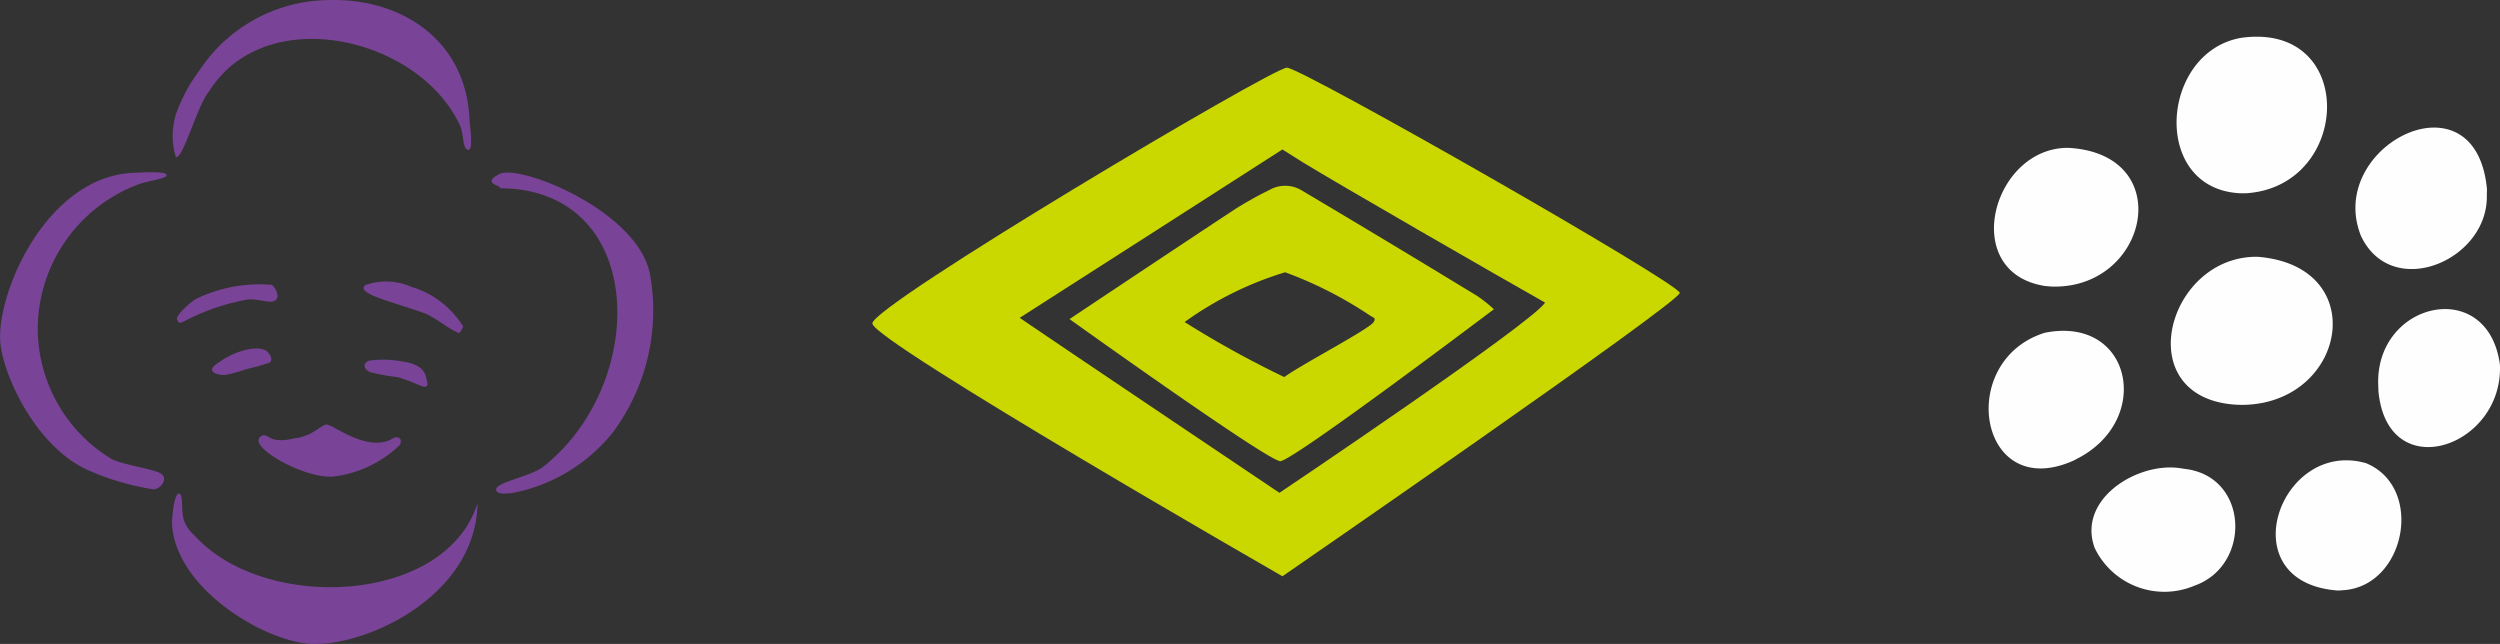
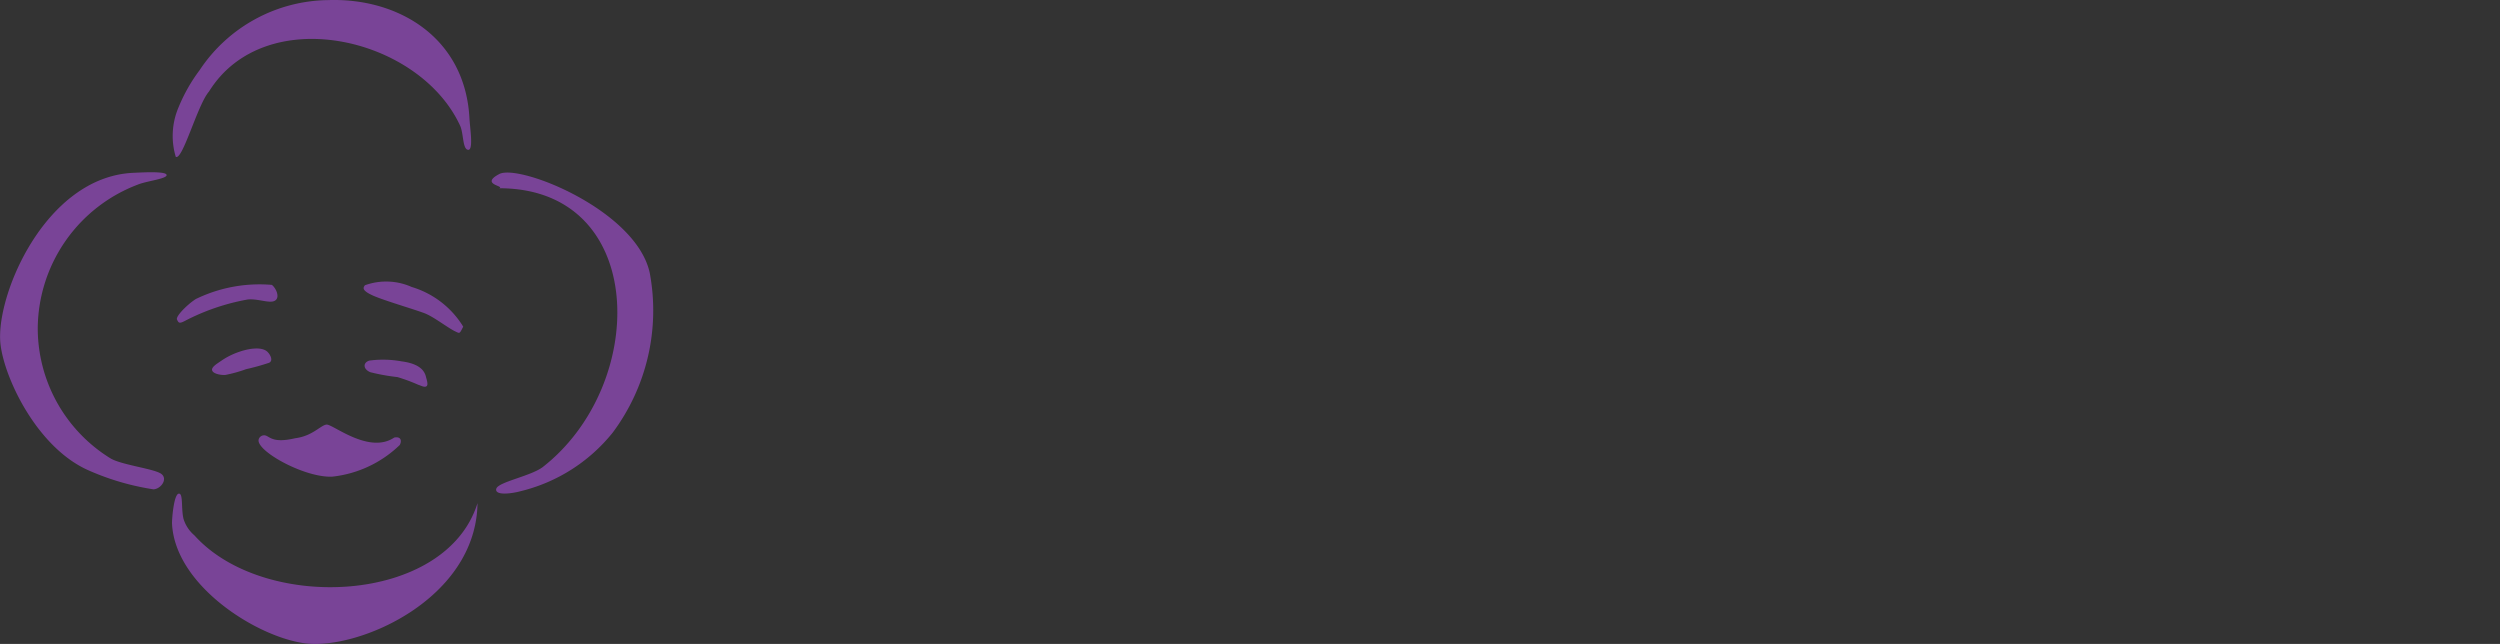
<svg xmlns="http://www.w3.org/2000/svg" width="127.849" height="32.93">
  <rect width="100%" height="100%" fill="#333333" stroke="none" />
  <path d="M24.42 25.738c-.078 4.921-6.111 7.52-8.831 7.16-2.468-.327-6.642-2.961-6.792-6.124-.009-.2.1-1.68.4-1.517.16.086.069.779.188 1.278a1.8 1.8 0 00.556.842c3.562 3.963 12.855 3.538 14.476-1.638M8.521 8.947c.024.2-1.024.306-1.491.5a7.918 7.918 0 00-5.099 7.278 7.82 7.82 0 003.73 6.722c.584.338 2.255.528 2.594.792s-.029.768-.407.785a13.009 13.009 0 01-3.337-.978C1.931 22.899.258 19.429.031 17.65c-.32-2.416 2.249-8.608 6.788-8.812.531-.024 1.678-.087 1.7.109m2.169-4.266c-.591.679-1.352 3.546-1.7 3.337a3.722 3.722 0 01.145-2.535 8.551 8.551 0 011.075-1.894A8 8 0 0116.772.005c3.591-.127 7.015 1.912 7.235 6.038.026.508.217 1.653-.07 1.619s-.225-.84-.405-1.23C21.437 1.875 13.557.066 10.688 4.681m14.69 20.326c.052-.355 1.781-.654 2.391-1.132 5.422-4.241 5.359-14.245-2.236-14.248.3-.118-1.01-.195 0-.727s6.989 1.837 7.693 5.048a10.448 10.448 0 01-1.895 8.179 8.664 8.664 0 01-4.714 2.994c-.429.118-1.3.241-1.243-.114M15.08 22.413c.9-.107 1.307-.663 1.617-.7s2.166 1.535 3.464.663c.359-.068.391.176.283.38a5.874 5.874 0 01-3.437 1.618c-1.374.082-3.859-1.275-3.784-1.876a.287.287 0 01.262-.236c.3-.021.338.446 1.6.151m-1.182-7.844c.216.166.449.67.13.821-.275.13-.85-.124-1.361-.075a11.217 11.217 0 00-3.239 1.108c-.278.14-.3.081-.381-.079s.51-.76.957-1.049a7.436 7.436 0 013.894-.726m9.785 2.138c-.188.364-.163.358-.4.244-.4-.189-1.1-.752-1.593-.939-.669-.244-2.03-.636-2.61-.892-.653-.289-.483-.434-.426-.531a3.2 3.2 0 012.393.086 4.658 4.658 0 012.639 2.033m-1.88 3.043c-.1.075-.266-.024-.424-.075a9.073 9.073 0 00-1.061-.392 10.278 10.278 0 01-1.39-.25c-.368-.154-.388-.485-.05-.593a5.247 5.247 0 011.657.04c.6.079 1.122.285 1.239.783.04.163.132.412.029.489m-10.968-.822c-.021-.177.264-.334.478-.485a3.73 3.73 0 01.9-.45c.592-.207 1.2-.257 1.461 0 .147.146.3.45.082.555a11.69 11.69 0 01-1.177.328 7.076 7.076 0 01-1.054.294c-.244.023-.663-.066-.685-.244" fill="#794497" />
  <g fill="#cbd800">
-     <path d="M65.582 29.47S44.611 17.426 44.611 16.539c0-.93 20.459-13.079 21.2-13.079s20.09 11.037 20.091 11.52-20.318 14.49-20.318 14.49m13.432-13.995c-2.421-1.364-10.605-6.079-12.381-7.169-.429-.264-1.054-.663-1.054-.663s-12.463 8-13.435 8.611c1.6 1.1 13.284 8.949 13.284 8.949s12.881-8.646 13.586-9.728" />
-     <path d="M65.473 23.584c-.637 0-10.777-7.266-10.777-7.266s5.658-3.776 8.5-5.645a19.31 19.31 0 011.731-.964 1.627 1.627 0 011.633.023q4.509 2.677 8.987 5.405a7.747 7.747 0 01.851.677s-10.29 7.77-10.926 7.77m.248-9.66a17.537 17.537 0 00-5.14 2.544 50.581 50.581 0 005.1 2.816c.763-.584 4.348-2.45 4.568-2.816.132-.22.005-.2-.233-.363a20.423 20.423 0 00-4.294-2.181" />
-   </g>
-   <path d="M114.344 20.696c-5.487-.347-3.535-7.619 1.1-7.564 5.875.456 4.556 7.533-.78 7.574zm.224-10.813c-4.58-.208-4.114-7.209.032-7.946 5.957-.845 5.691 7.574.287 7.945zm7.054 9.803c-.154-4.262 5.605-5.579 6.222-1.049.2 4.24-5.76 6.272-6.212 1.359zm-17.06-5.063c-4.395-.706-2.662-7.1 1.218-7.062 5.62.319 4.073 7.287-.9 7.092zm1.49 8.926c-4.864 2.191-6.062-5.1-1.483-6.531 4.409-.885 5.54 4.367 1.744 6.393zm21.123-13.547c.068 3.32-4.864 5.405-6.438 2.058-1.834-4.6 5.878-8.508 6.445-2.386zM119.569 30.2c-5.592-.392-3-7.786 1.433-6.512 2.987 1.241 2.022 6.243-1.123 6.492zm-7.763-6.211c3.214.441 3.317 4.939.422 5.961a3.952 3.952 0 01-5.107-1.929c-.91-2.475 2.16-4.4 4.358-4.08z" fill="#fefefe" />
+     </g>
</svg>